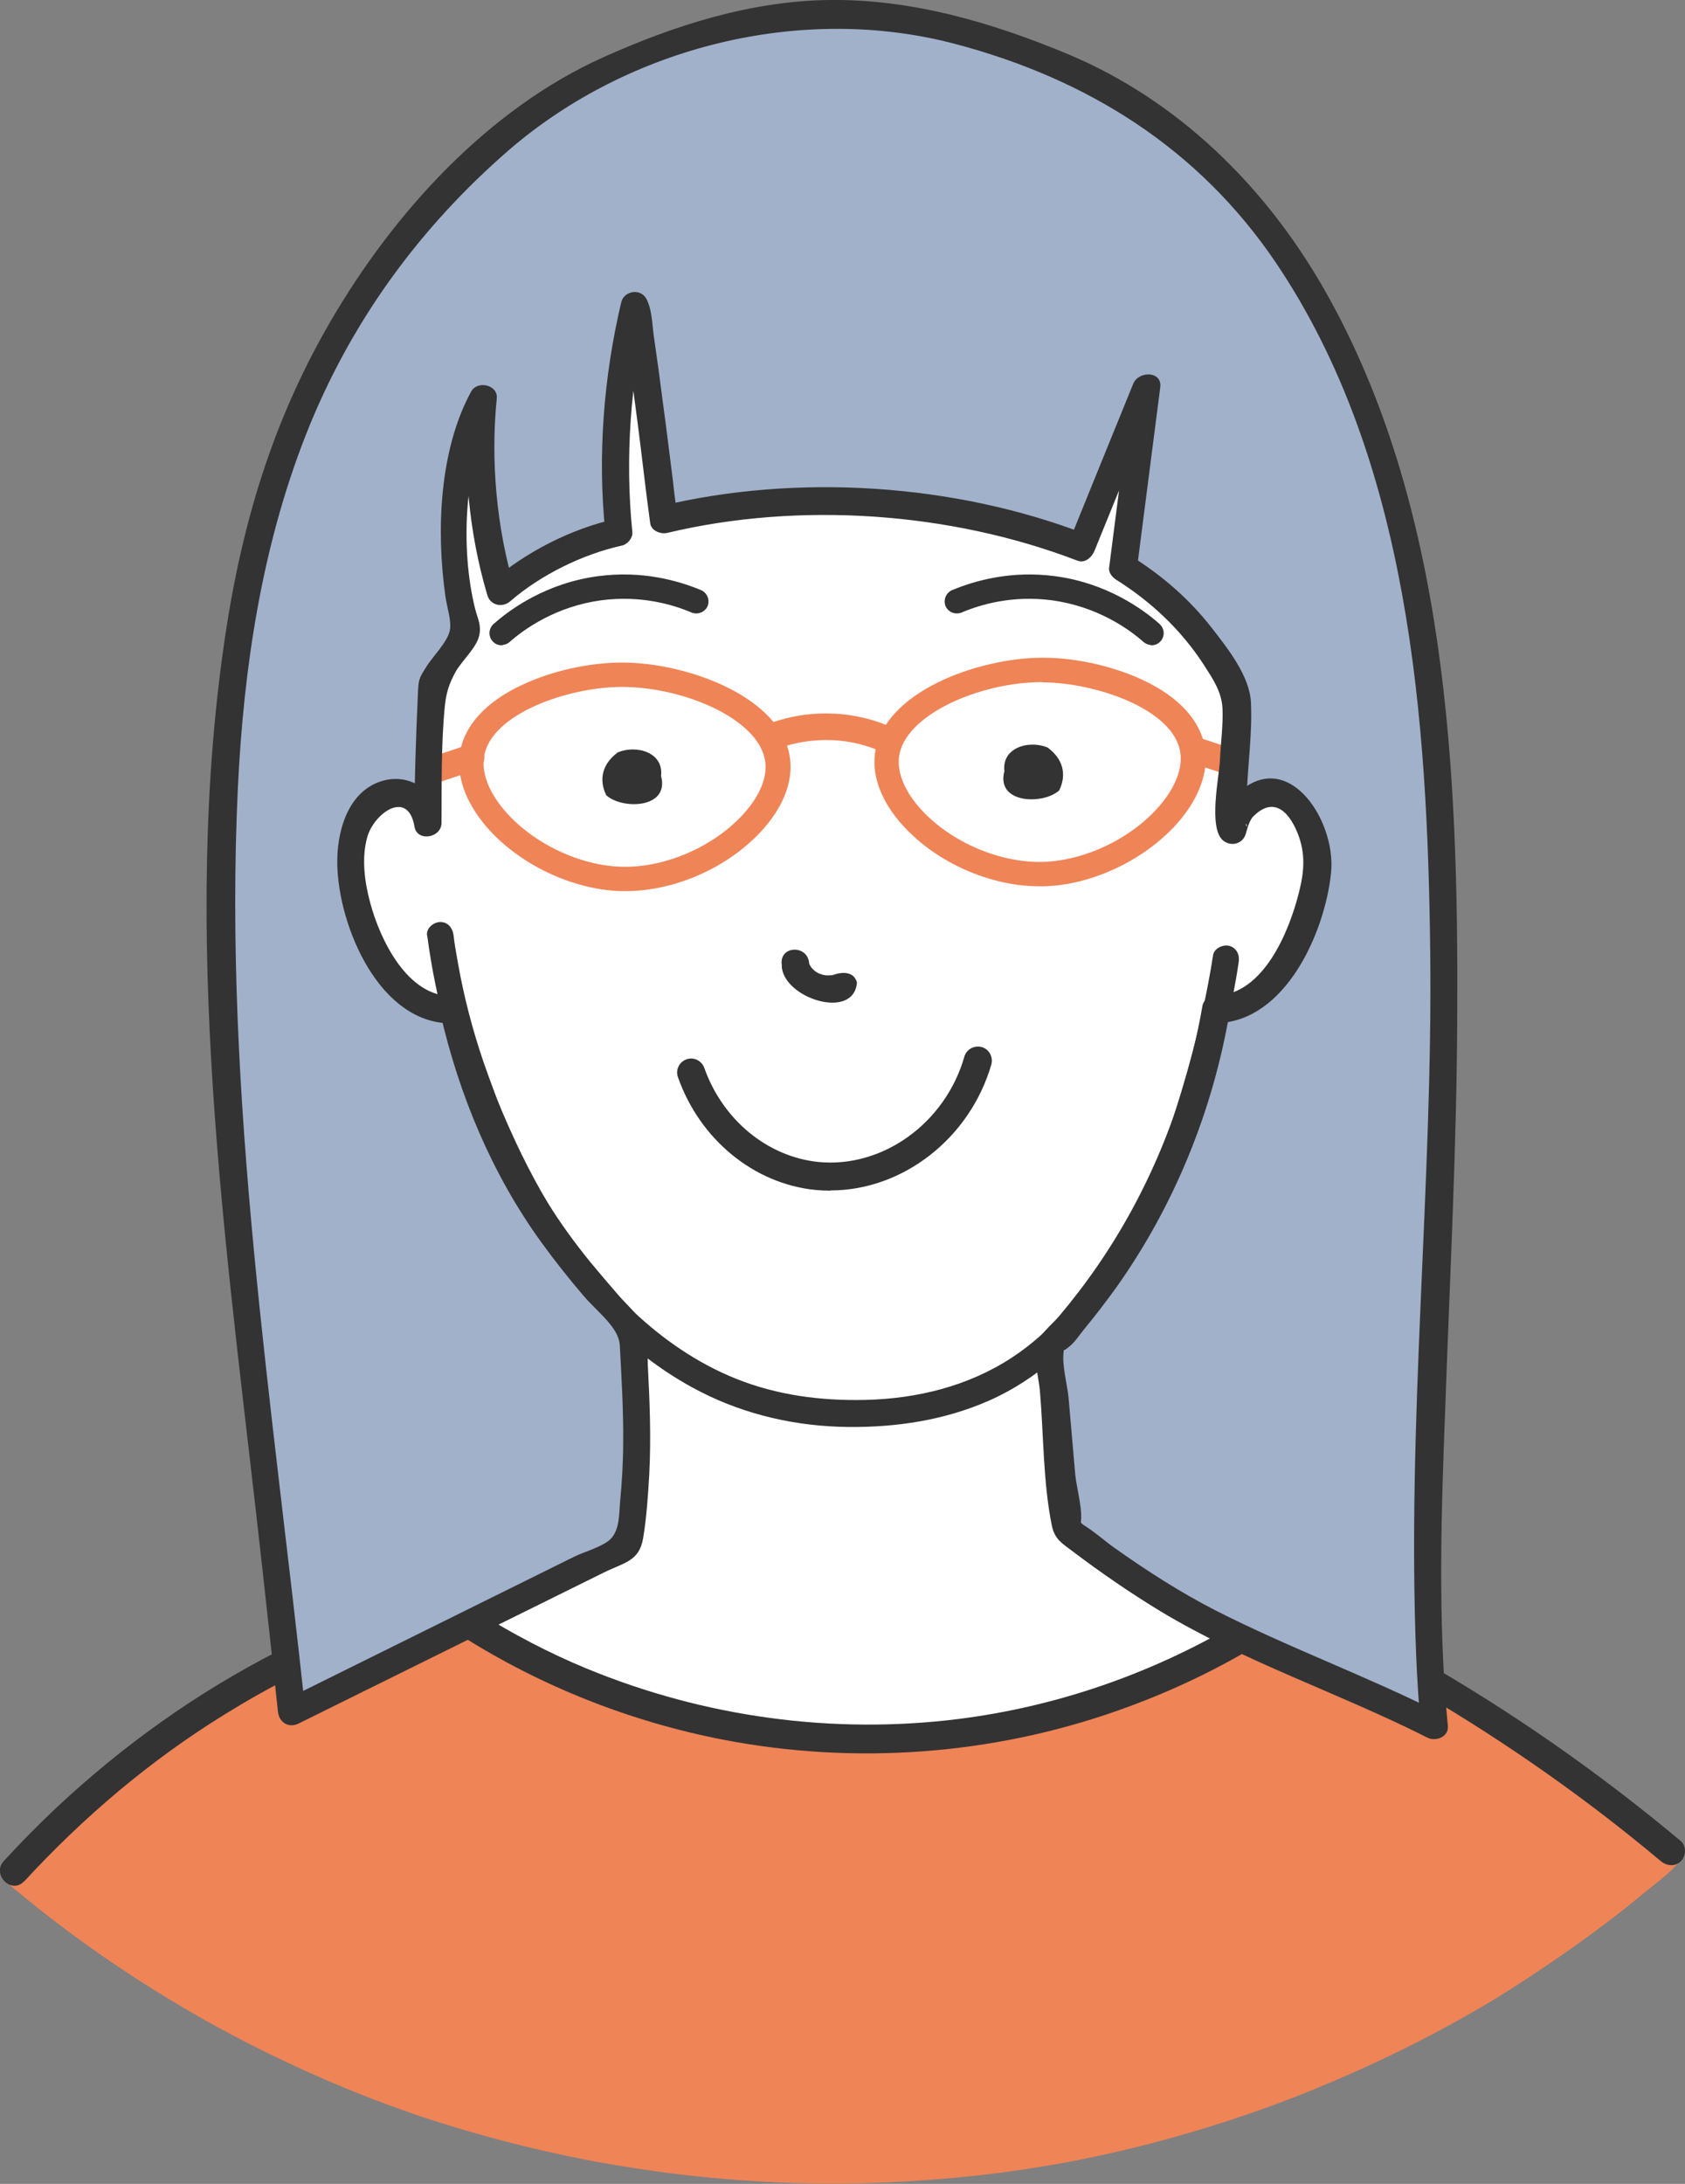
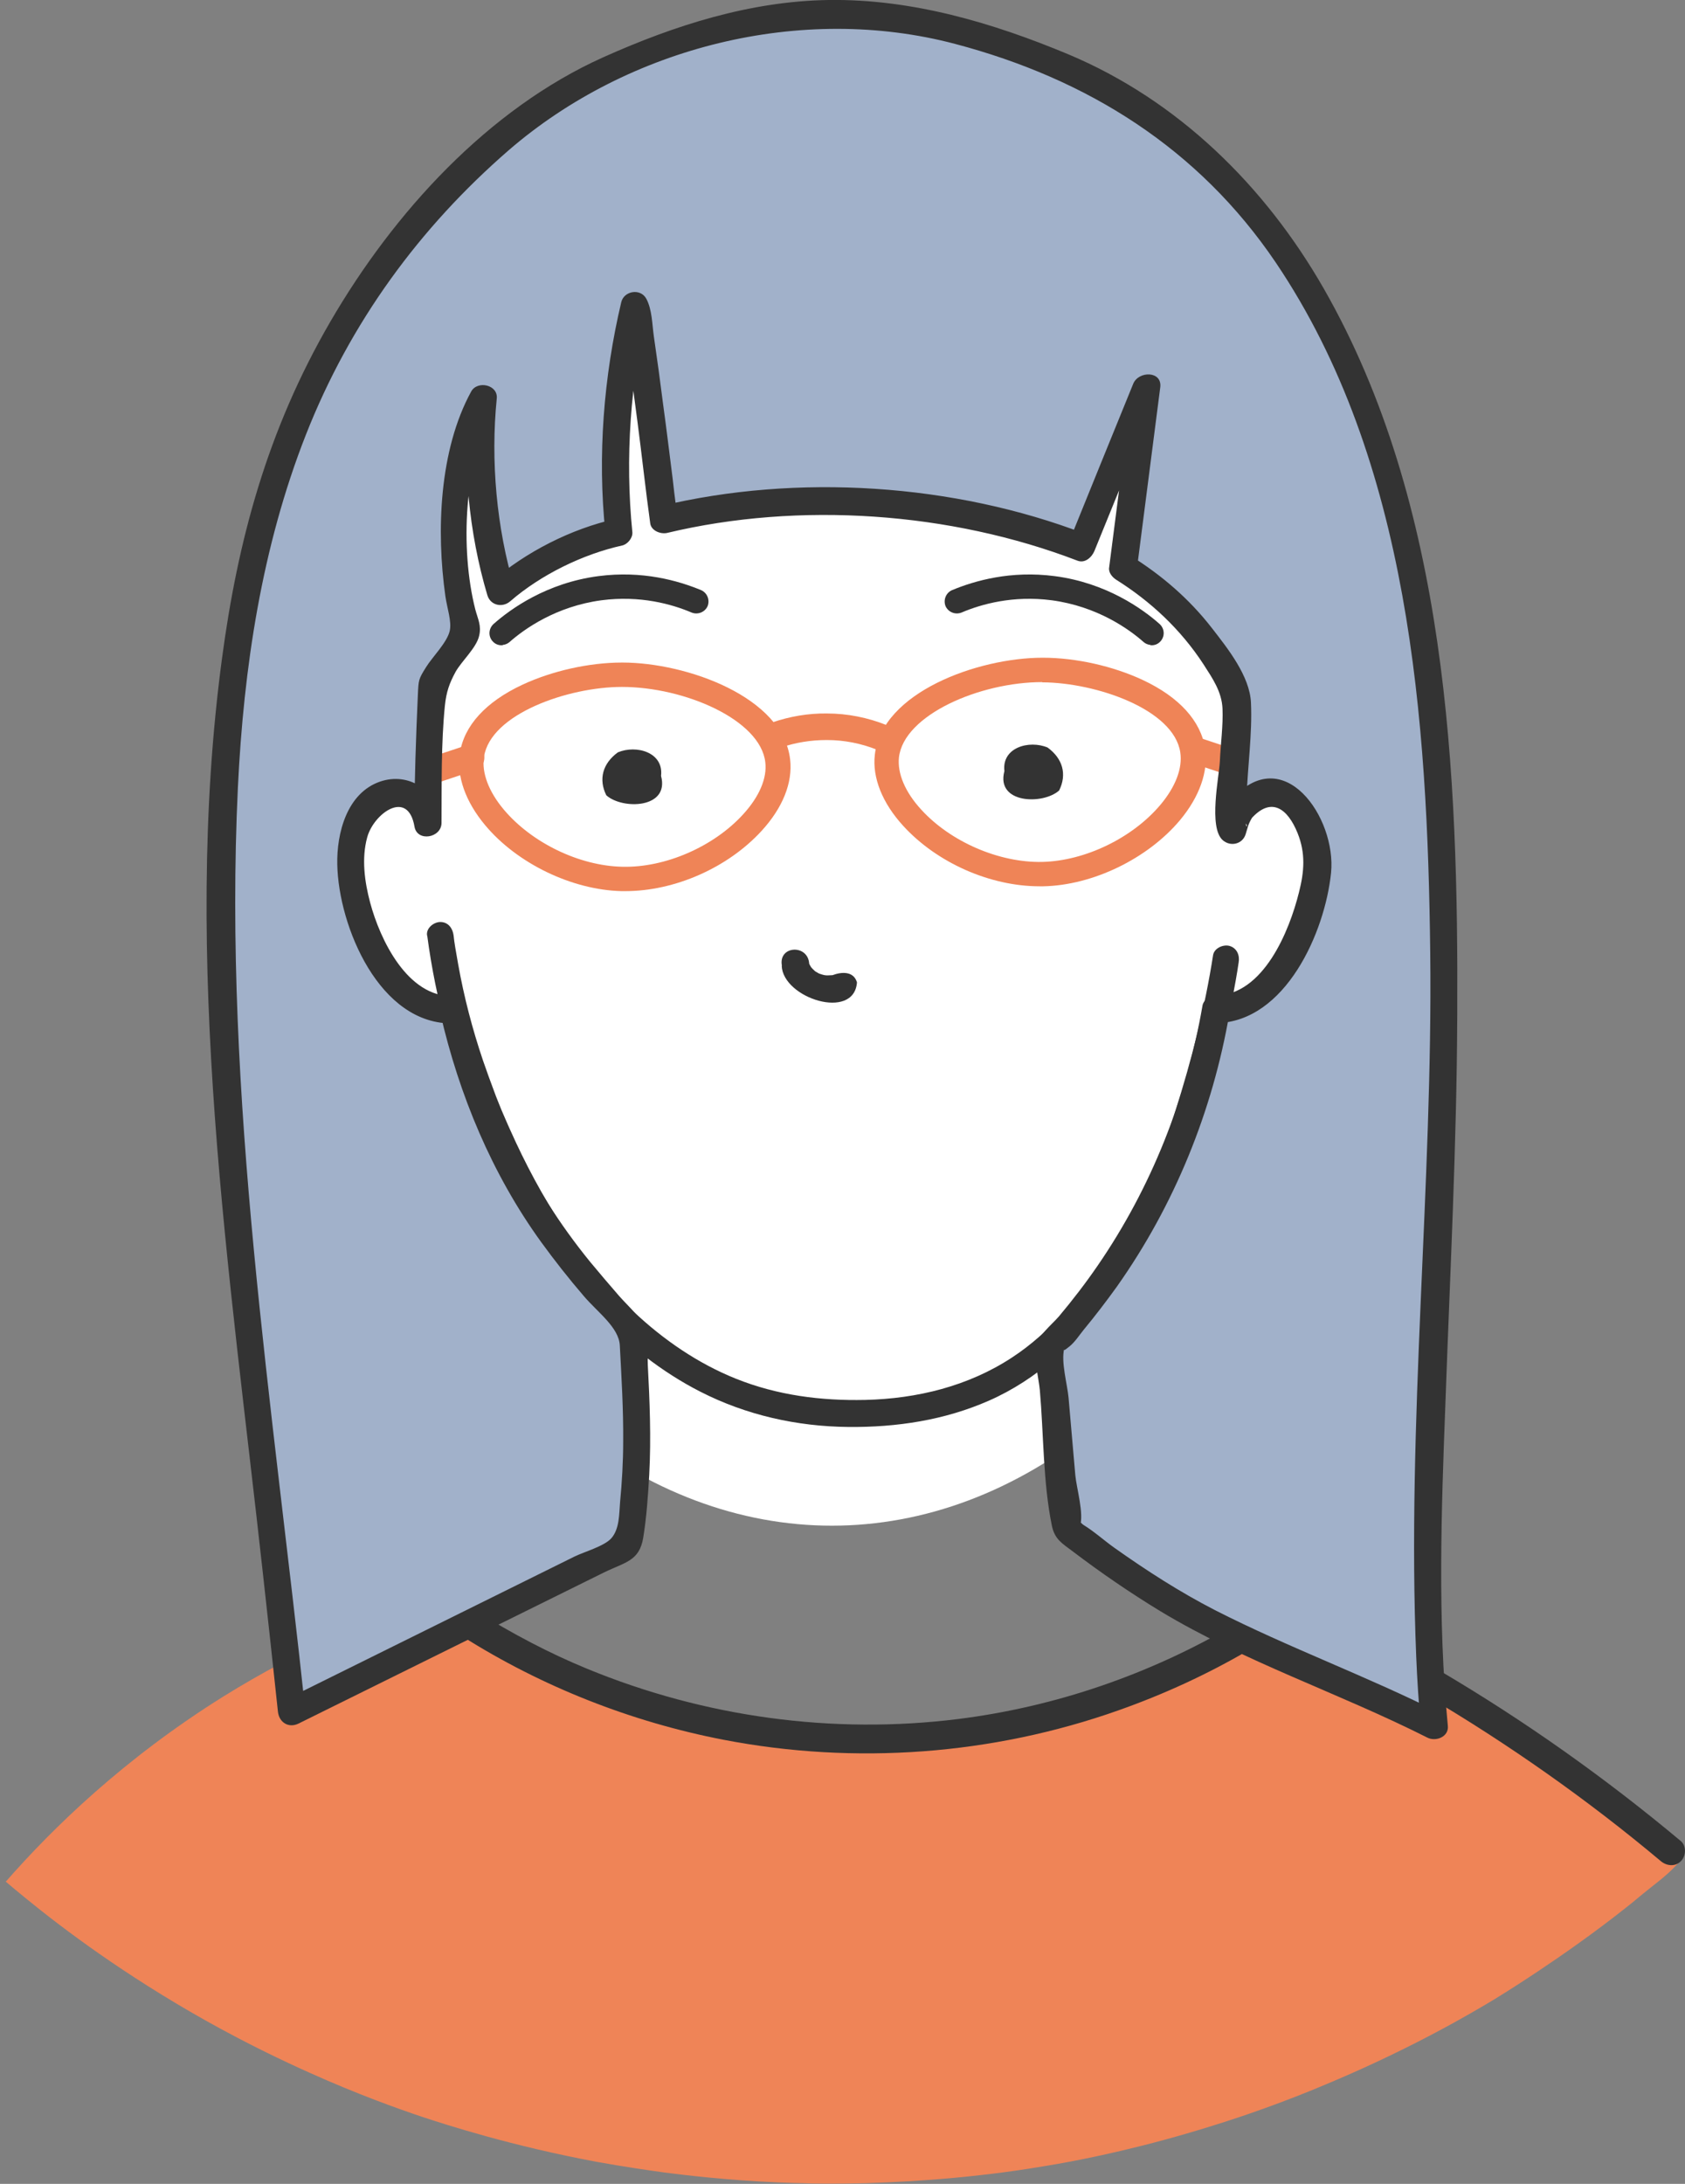
<svg xmlns="http://www.w3.org/2000/svg" id="_レイヤー_2" viewBox="0 0 69.84 90.48">
  <rect x="0" y="0" width="69.84" height="90.48" fill="#808080" stroke="none" />
  <defs>
    <style>.cls-1{fill:#a1b1ca;}.cls-1,.cls-2,.cls-3,.cls-4{stroke-width:0px;}.cls-2{fill:#333;}.cls-3{fill:#fff;}.cls-4{fill:#ef8457;}</style>
  </defs>
  <g id="_デザイン">
    <path class="cls-4" d="m.23,77.97c1.96-2.24,4.92-5.12,9.04-7.69,3.19-1.98,6.19-3.23,8.61-4.04,2.12,1.58,8.17,5.65,16.92,5.92,9.47.3,16.14-4.02,18.23-5.5,2.8,1.13,6.08,2.71,9.55,4.95,2.83,1.82,5.19,3.7,7.12,5.43-.08.09-.2.21-.34.36-.34.34-.61.54-.9.77-.58.46-.71.59-1.06.86-2.63,2.09-5.44,3.79-5.44,3.79-.96.58-3.39,2.01-6.75,3.43-2.06.88-3.77,1.45-4.76,1.76-2.99.95-5.41,1.43-6.6,1.64-.59.1-1.71.3-3.15.46-.5.06-2.42.27-4.79.34-1.25.03-2.25.02-2.62,0-.15,0-.55-.01-1.02-.03-2.14-.09-3.95-.31-4.72-.41-.65-.09-1.63-.23-2.8-.44-3.54-.66-6.23-1.53-7.26-1.87-1.01-.34-2.67-.93-4.67-1.83-1.05-.47-2.55-1.18-4.3-2.16-3.38-1.9-5.89-3.79-7.4-5.02-.37-.3-.68-.56-.89-.74Z" />
-     <path class="cls-3" d="m26.54,53.17c-.94,3.46-1.87,6.91-2.81,10.37-1.95.9-3.9,1.8-5.86,2.71,1.08.8,2.48,1.73,4.19,2.61.46.23,1.89.96,3.69,1.6,3.49,1.24,6.84,1.63,9.37,1.72,1.65.03,3.93-.06,6.58-.61.53-.11,1.76-.38,3.28-.87,1.97-.65,4.85-1.81,8.07-4-2.86-1.87-5.72-3.74-8.57-5.61-.27-2.77-.55-5.54-.82-8.3-5.71.13-11.41.26-17.12.38Z" />
    <ellipse class="cls-3" cx="34.48" cy="31.98" rx="22.06" ry="31.23" />
    <path class="cls-2" d="m17.71,38.78c.35,2.64,1.06,5.21,2.09,7.67,1.21,2.9,2.8,5.68,4.98,7.97,1.23,1.3,2.66,2.43,4.25,3.24,1.9.97,4,1.44,6.13,1.46,2,.02,3.99-.28,5.83-1.09,2-.88,3.59-2.37,4.89-4.1,1.34-1.79,2.47-3.74,3.29-5.83.85-2.18,1.48-4.49,1.92-6.78.09-.48.18-.96.25-1.45.05-.29-.07-.59-.38-.68-.26-.07-.63.09-.68.38-.34,2.19-.89,4.34-1.56,6.45-.34,1.09-.74,2.17-1.24,3.21-.49,1.02-1.08,1.98-1.71,2.92-1.04,1.57-2.23,3.05-3.82,4.09-1.81,1.19-3.94,1.71-6.09,1.76-1.83.04-3.64-.19-5.36-.88-1.57-.63-3-1.61-4.23-2.77-2.24-2.1-3.88-4.75-5.13-7.55-.06-.14-.13-.28-.19-.43-.08-.19-.07-.16-.16-.37-.1-.25-.21-.51-.3-.76-.16-.43-.32-.86-.47-1.3-.44-1.3-.79-2.64-1.03-3.99-.04-.23-.08-.46-.12-.69-.03-.17-.06-.4-.07-.51-.04-.29-.22-.55-.55-.55-.27,0-.59.25-.55.55h0Z" />
    <path class="cls-2" d="m27.4,32.14c.11-.97-1.02-1.29-1.79-.97-.63.46-.81,1.11-.48,1.78.67.6,2.63.55,2.27-.8Z" />
    <path class="cls-2" d="m20.84,26.73c-.16.02-.32-.04-.43-.17-.18-.21-.16-.52.05-.71.7-.62,2.2-1.7,4.34-1.98,1.83-.24,3.32.19,4.26.58.25.11.37.4.27.66-.11.25-.4.37-.66.27-.82-.35-2.14-.72-3.74-.51-1.88.25-3.2,1.19-3.81,1.73-.08.07-.18.11-.28.12Z" />
-     <path class="cls-2" d="m34.42,49.33c-.21,0-.42-.01-.63-.03-2.55-.26-4.78-2.09-5.69-4.67-.11-.3.05-.63.35-.74.3-.11.63.05.74.35.76,2.15,2.61,3.68,4.72,3.9,2.66.27,5.27-1.6,6.06-4.36.09-.31.41-.48.72-.4.31.09.48.41.4.72-.89,3.07-3.68,5.22-6.66,5.22Z" />
+     <path class="cls-2" d="m34.42,49.33Z" />
    <path class="cls-2" d="m32.4,40.01c.05,1.35,3,2.29,3.12.69-.14-.47-.63-.44-1.01-.3-.1.02.1,0,.03,0-.36.02-.33.02-.64-.08.02.02.12.05.04.01-.21-.12-.12-.06-.27-.2-.01-.02-.08-.1-.02-.02.05.08,0-.01-.02-.02-.04-.06-.07-.12-.1-.18-.05-.1.05.13.01.03-.04-.84-1.3-.77-1.13.08h0Z" />
    <path class="cls-2" d="m41.63,31.94c-.11-.97,1.02-1.29,1.79-.97.63.46.81,1.11.48,1.78-.67.6-2.63.55-2.27-.8Z" />
    <path class="cls-2" d="m47.68,26.73c.16.02.32-.04.43-.17.18-.21.16-.52-.05-.71-.7-.62-2.2-1.7-4.34-1.98-1.83-.24-3.32.19-4.26.58-.25.11-.37.4-.27.66.11.25.4.37.66.27.82-.35,2.14-.72,3.74-.51,1.88.25,3.2,1.19,3.81,1.73.08.07.18.11.28.12Z" />
    <path class="cls-4" d="m25.9,36.92s-.09,0-.14,0c-2.05-.05-4.32-1.14-5.65-2.73-.82-.98-1.19-2.03-1.05-2.98h0c.17-1.14,1.07-2.13,2.59-2.84,1.22-.57,2.76-.92,4.13-.92h.02c2.66,0,6.66,1.43,6.95,4.02.11.96-.31,2-1.18,2.95-1.4,1.53-3.6,2.5-5.65,2.5Zm-.11-8.46h-.02c-2.2,0-5.44,1.11-5.71,2.9h0c-.1.65.19,1.43.82,2.18,1.16,1.38,3.13,2.33,4.9,2.37,1.78.05,3.8-.83,5.02-2.17.67-.73,1-1.5.92-2.16-.2-1.76-3.35-3.12-5.94-3.12Z" />
    <path class="cls-4" d="m36.57,31.11c-.07,0-.14-.01-.2-.04-.67-.27-1.38-.41-2.1-.41-.65,0-1.29.1-1.9.31-.29.1-.6-.05-.7-.34-.1-.29.05-.6.34-.7.73-.25,1.5-.38,2.26-.37.86,0,1.7.17,2.5.49.28.11.42.43.31.71-.09.21-.29.34-.51.34Z" />
    <path class="cls-4" d="m52.99,32.78c-.06,0-.11,0-.17-.03l-3.49-1.16c-.29-.09-.44-.4-.35-.69.09-.29.4-.44.69-.35l3.49,1.16c.29.09.44.4.35.69-.08.23-.29.38-.52.38Z" />
    <path class="cls-4" d="m43.09,36.72c-2.05,0-4.25-.97-5.65-2.5-.87-.95-1.29-2-1.18-2.95.29-2.59,4.28-4.02,6.95-4.02h.02c1.37,0,2.91.35,4.13.92,1.52.71,2.41,1.7,2.59,2.84h0c.14.95-.23,2-1.05,2.98-1.34,1.59-3.61,2.69-5.66,2.73-.05,0-.09,0-.14,0Zm.11-8.46c-2.59,0-5.74,1.36-5.94,3.12-.07.66.25,1.43.92,2.16,1.22,1.34,3.24,2.21,5.02,2.17,1.77-.04,3.74-.99,4.9-2.37.63-.75.92-1.52.82-2.17-.27-1.79-3.51-2.89-5.71-2.9h-.02Z" />
-     <path class="cls-2" d="m1.01,77.94c2.45-2.66,5.22-5.01,8.3-6.91.92-.57,1.86-1.1,2.82-1.59.29-.15.37-.55.21-.82-.17-.29-.53-.36-.82-.21-3.36,1.71-6.46,3.93-9.21,6.51-.74.7-1.46,1.43-2.15,2.18-.52.56.32,1.41.84.84h0Z" />
    <path class="cls-2" d="m51.14,67.33c-3.5,2.04-7.37,3.38-11.42,3.89-5.21.65-10.52-.08-15.38-2.08-1.54-.63-3.12-1.46-4.57-2.37-.65-.41-1.25.62-.6,1.03,3.29,2.08,6.99,3.54,10.82,4.28,5.45,1.05,11.14.63,16.37-1.22,1.87-.66,3.68-1.49,5.39-2.49.66-.39.06-1.42-.6-1.03h0Z" />
    <path class="cls-2" d="m69.67,76.28c-3.12-2.61-6.45-4.97-9.96-7.04-.65-.38-1.24.63-.59,1.01,3.42,2.02,6.68,4.31,9.72,6.86.24.2.59.24.83,0,.21-.21.24-.62,0-.83h0Z" />
    <path class="cls-4" d="m16.04,33.1c-.23,0-.44-.15-.52-.38-.09-.29.06-.6.35-.69l3.49-1.16c.29-.1.6.06.69.35.09.29-.06.6-.35.69l-3.49,1.16c-.06.02-.11.03-.17.03Z" />
    <path class="cls-1" d="m51.46,33.55c-.32.4-.29.83-.33.83-.06,0-.05-1.24.18-5.53-.51-1.11-1.42-2.7-3.03-4.11-.59-.51-1.17-.92-1.7-1.24.32-2.49.64-4.97.96-7.46-.9,2.21-1.8,4.42-2.69,6.62-4.71-1.86-11.99-2.48-17.31-1.15,0,0-1.06-8.69-1.21-8.86-.68,2.76-.94,6.73-.64,9.38-1.4.27-3.85,1.5-4.89,2.45-.67-2.13-1-5.88-.75-7.99-1.34,2.29-1.42,7.79-.64,9.55-.49.75-.98,1.5-1.47,2.25-.08,2.66-.15,3.67-.17,5.79-.15-1.56-2.32-1.81-2.95.1-1.05,2.64,1.29,7.86,4,7.64.22.99.56,2.23,1.08,3.61.39,1.02,1.03,2.7,2.27,4.61.86,1.33,1.73,2.39,2.29,3.07.06.08.13.16,1.78,2.07h0s.14,2.37.17,3.65c.03,1.25-.01,3-.33,5.17-4.66,2.3-9.31,4.61-13.97,6.91C8.75,39.36,4.65,17.38,23.07,3.94c8.38-4.27,13.68-4.54,22.6-.45,20.88,11.6,11.99,49.9,13.79,68.03-1.76-.89-4.52-2.23-8.01-3.66-3.37-1.38-7.25-4.49-7.25-4.49,0,0-.66-7.52-.66-7.52,1.43-1.54,3.3-3.92,4.79-7.19,1.19-2.61,1.78-4.99,2.08-6.81,2.24.1,3.8-3.32,4.13-5.34.5-1.64-1.22-5.3-3.08-2.95Z" />
    <path class="cls-2" d="m50.96,33.27c-.19.32-.28.62-.39.97l.95-.25c.31.27.07.38.13,0,.05-.3,0-.65.02-.95.04-1.29.24-2.64.18-3.93-.05-1.1-.96-2.24-1.62-3.09-.94-1.21-2.08-2.19-3.38-3l.28.49c.32-2.49.64-4.97.96-7.46.09-.69-.9-.69-1.12-.15-.9,2.21-1.8,4.42-2.69,6.62l.7-.4c-5.44-2.09-11.95-2.51-17.61-1.15l.7.4c.04.28-.04-.31-.05-.38-.05-.39-.1-.78-.14-1.16-.13-1.01-.25-2.03-.39-3.04-.12-.95-.25-1.91-.39-2.86-.07-.49-.07-1.1-.31-1.55s-.93-.33-1.04.14c-.73,3.08-.99,6.38-.66,9.53l.42-.55c-1.84.41-3.72,1.37-5.14,2.6l.95.25c-.74-2.48-.99-5.26-.73-7.84.06-.57-.8-.76-1.06-.29-1.33,2.43-1.45,5.79-1.07,8.48.07.49.27,1.05.18,1.44-.11.48-.72,1.08-.98,1.5-.32.51-.31.53-.34,1.14-.08,1.77-.14,3.54-.15,5.31l1.12-.15c-.21-1.2-1.35-1.96-2.53-1.56-1.38.47-1.81,2.14-1.78,3.44.05,2.55,1.75,6.66,4.82,6.58l-.55-.42c.78,3.39,2.14,6.66,4.18,9.48.56.77,1.15,1.52,1.77,2.24.56.66,1.45,1.29,1.49,2.04.07,1.32.15,2.64.14,3.97,0,.85-.05,1.7-.13,2.54-.04.48-.02,1.09-.36,1.48-.29.33-1.12.56-1.53.76-4,1.98-8,3.96-12,5.94l.85.49c-1.35-12.66-3.41-25.52-2.8-38.29.24-4.97.99-9.97,2.82-14.62s4.71-8.58,8.41-11.79C26.06,1.93,33.23.14,39.59,1.82c5.49,1.45,10.09,4.33,13.29,9.06,5.55,8.22,6.29,18.97,6.4,28.59s-.98,19.46-.58,29.18c.04.95.1,1.9.19,2.84l.85-.49c-3.07-1.55-6.32-2.73-9.38-4.29-1.46-.75-2.84-1.64-4.18-2.59-.42-.3-.83-.67-1.27-.94-.07-.04-.21-.22-.28-.22.07,0,.05.5.13.28.18-.51-.14-1.58-.19-2.12-.09-1.07-.19-2.14-.28-3.21-.05-.55-.32-1.49-.18-2.03-.02.08,0,.08.21-.09.23-.18.42-.48.6-.7.48-.58.93-1.17,1.37-1.78,2.39-3.38,3.97-7.27,4.67-11.34l-.55.42c2.87-.05,4.51-3.77,4.76-6.23.23-2.29-1.98-5.47-4.12-3.03-.48.55.32,1.35.8.8.85-.96,1.53-.41,1.93.58.34.84.28,1.6.06,2.46-.4,1.61-1.47,4.24-3.45,4.28-.23,0-.51.17-.55.42-.67,3.86-2.12,7.53-4.34,10.76-.5.73-1.04,1.43-1.61,2.11-.33.38-.86.77-.95,1.29s.11,1.25.16,1.77c.16,1.83.13,3.82.5,5.62.12.56.42.72.87,1.06,1.16.88,2.37,1.71,3.62,2.47,3.48,2.1,7.43,3.4,11.07,5.24.35.18.9-.03.85-.49-.43-4.44-.27-8.92-.1-13.37.19-5.35.47-10.7.49-16.05.05-10.06-.41-21.17-5.53-30.12-2.44-4.26-6.04-7.8-10.59-9.71C41.14.94,37.79-.05,34.34,0c-3.26.05-6.38,1.05-9.33,2.37-4.79,2.15-8.7,6.45-11.32,10.96s-3.84,9.08-4.49,13.96c-1.68,12.53.33,25.46,1.7,37.93.21,1.9.42,3.8.62,5.7.05.44.44.69.85.49,4.22-2.09,8.44-4.17,12.66-6.26.88-.43,1.47-.47,1.63-1.44.14-.86.2-1.75.25-2.62.08-1.51.02-3.03-.06-4.54-.02-.42.04-.94-.07-1.35-.16-.6-.73-1.06-1.13-1.52s-.8-.93-1.19-1.4c-2.54-3.12-4.22-6.67-5.13-10.59-.05-.24-.31-.42-.55-.42-1.89.05-3.03-2.34-3.44-3.88-.23-.86-.36-1.83-.12-2.7.27-.99,1.69-2.02,1.96-.44.11.64,1.11.47,1.12-.15.01-1.61-.02-3.27.14-4.87.06-.56.18-.91.44-1.39.25-.45.87-1,.98-1.5.1-.42-.05-.68-.16-1.09-.64-2.52-.47-6.15.79-8.45l-1.06-.29c-.27,2.67,0,5.57.77,8.15.13.43.63.53.95.25,1.27-1.1,3.01-1.95,4.64-2.31.22-.05.44-.31.42-.55-.31-3.06-.08-6.24.62-9.23l-1.04.14c-.08-.15.05.35.07.47.06.33.1.67.15,1,.15,1.04.28,2.07.42,3.11.18,1.38.33,2.77.52,4.14.04.31.43.46.7.4,5.48-1.31,11.75-.87,17.01,1.15.31.12.59-.14.7-.4.9-2.21,1.8-4.42,2.69-6.62l-1.12-.15c-.32,2.49-.64,4.97-.96,7.46-.03.2.13.39.28.49,1.45.91,2.69,2.07,3.63,3.51.38.59.76,1.14.79,1.84s-.08,1.48-.11,2.19c-.03.62-.48,2.73.12,3.26.32.28.82.17.95-.25.09-.28.09-.39.27-.69.38-.63-.6-1.2-.98-.57Z" />
  </g>
</svg>